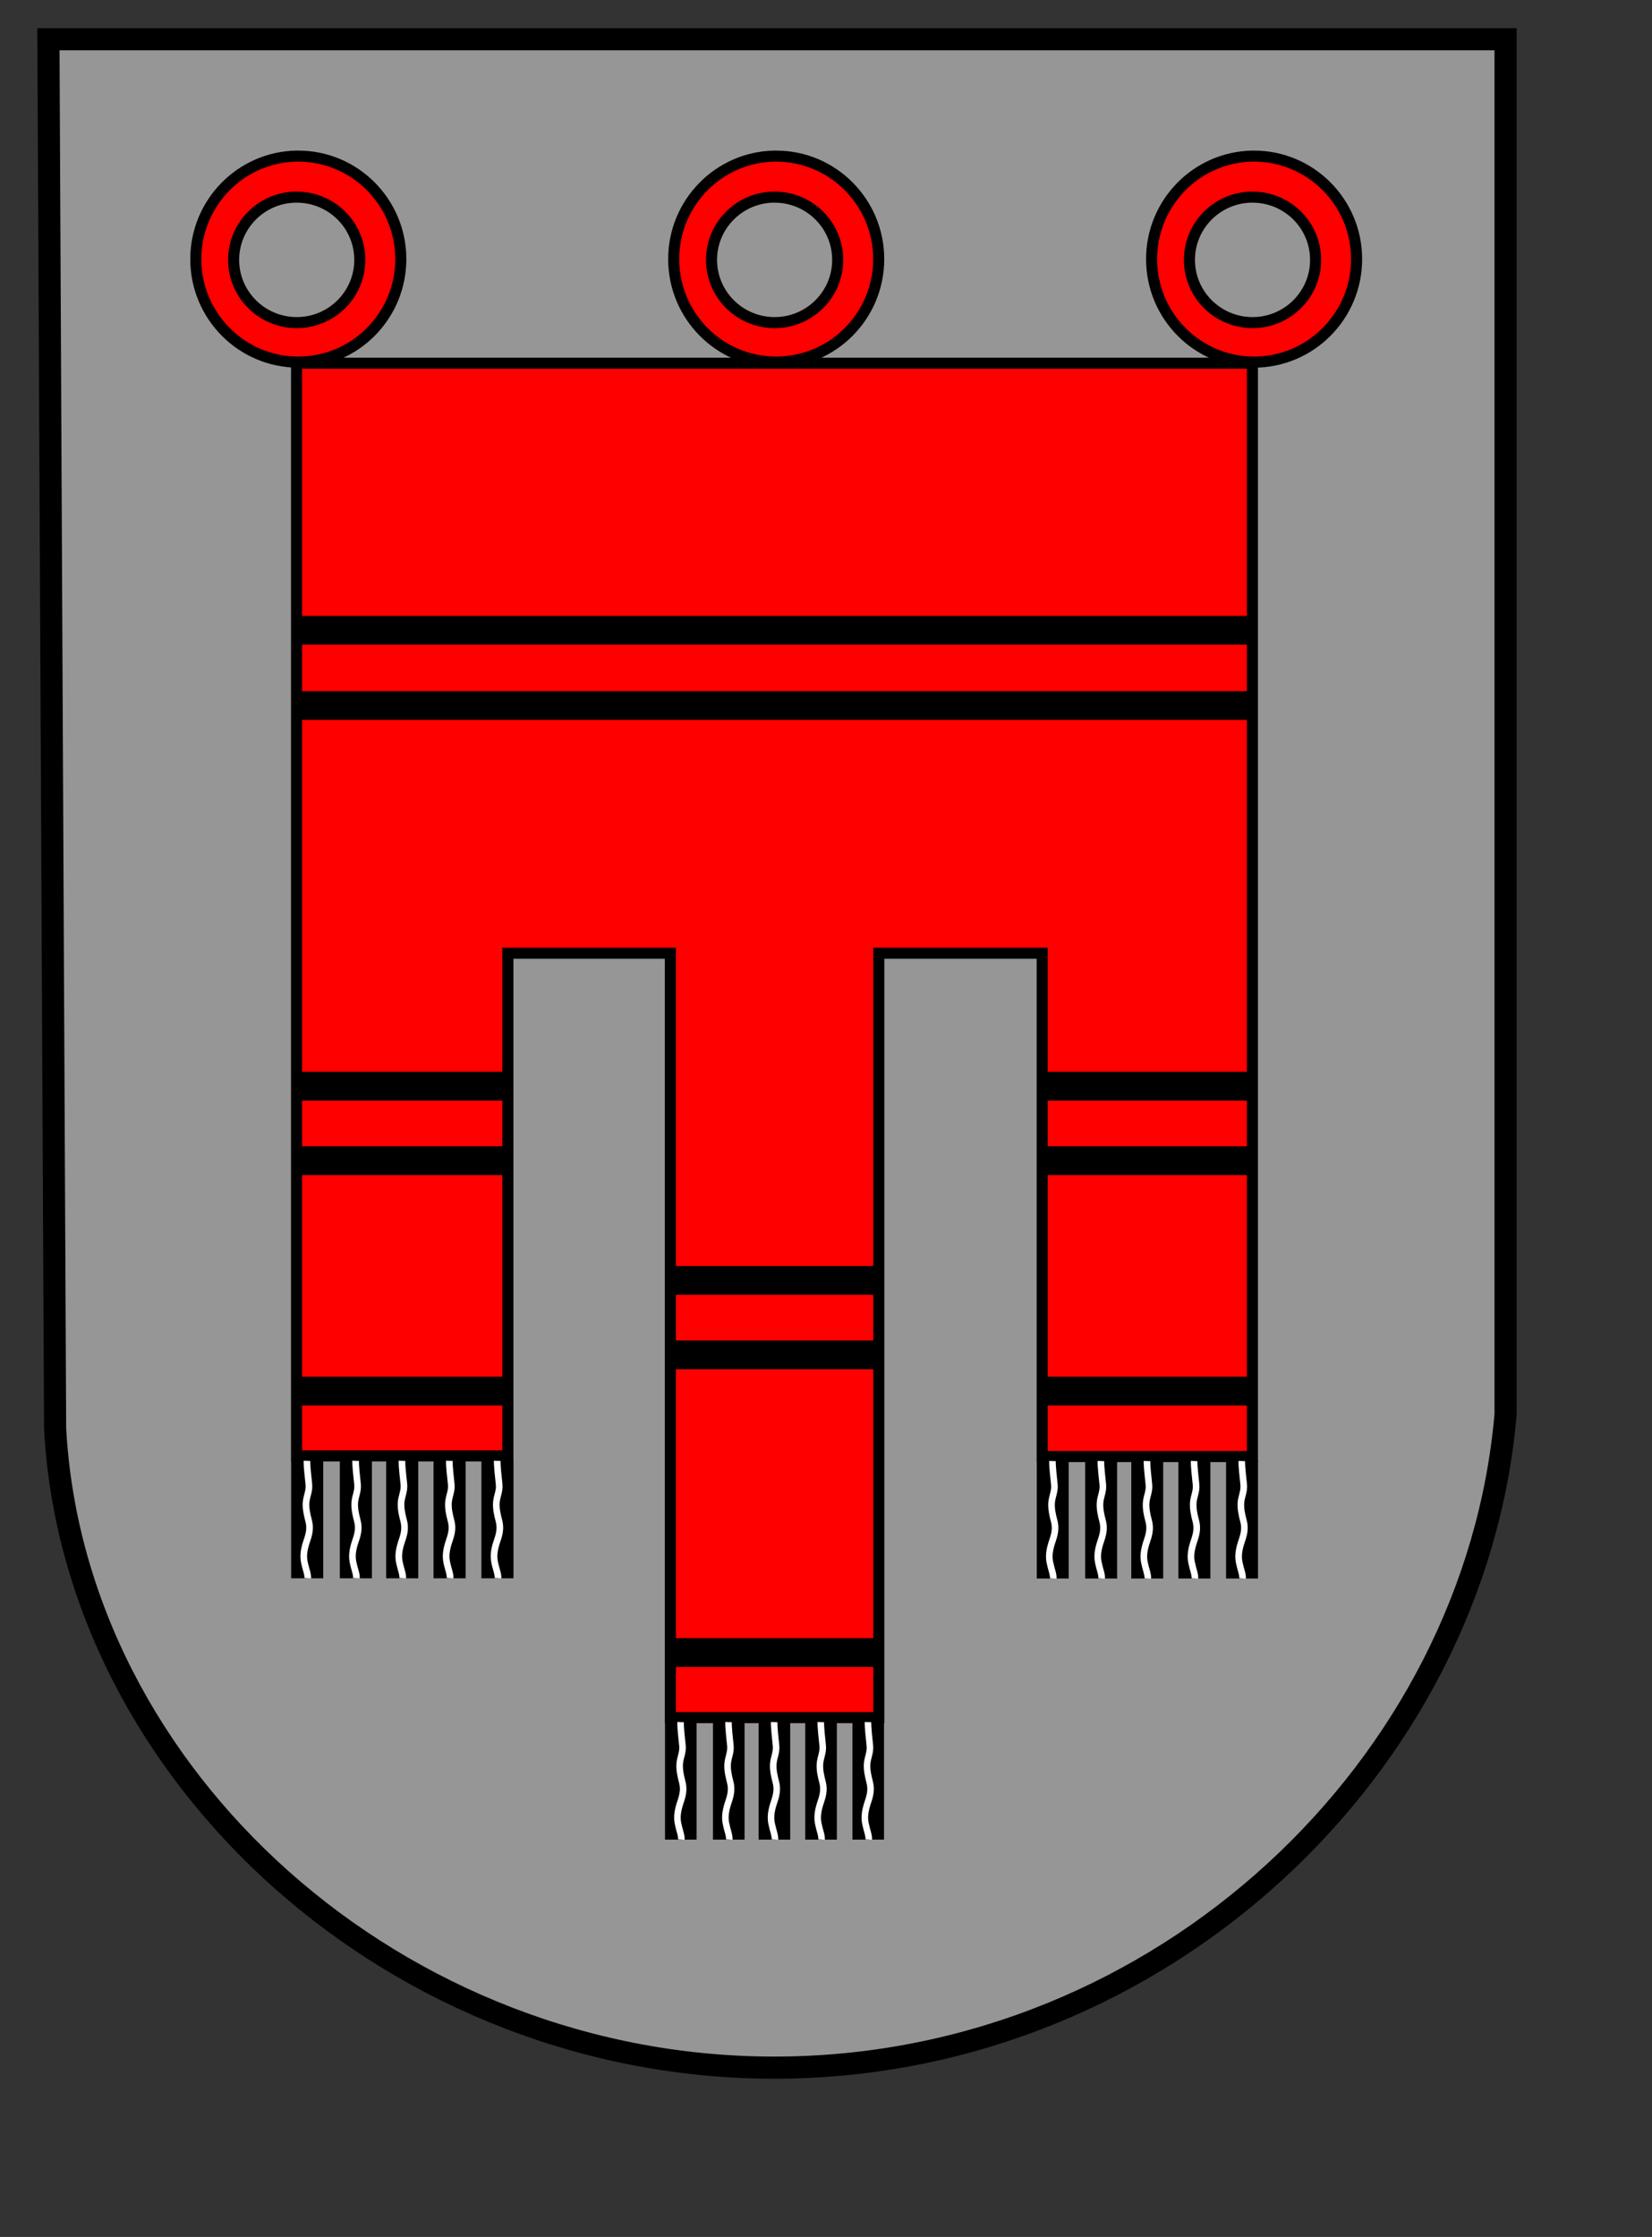
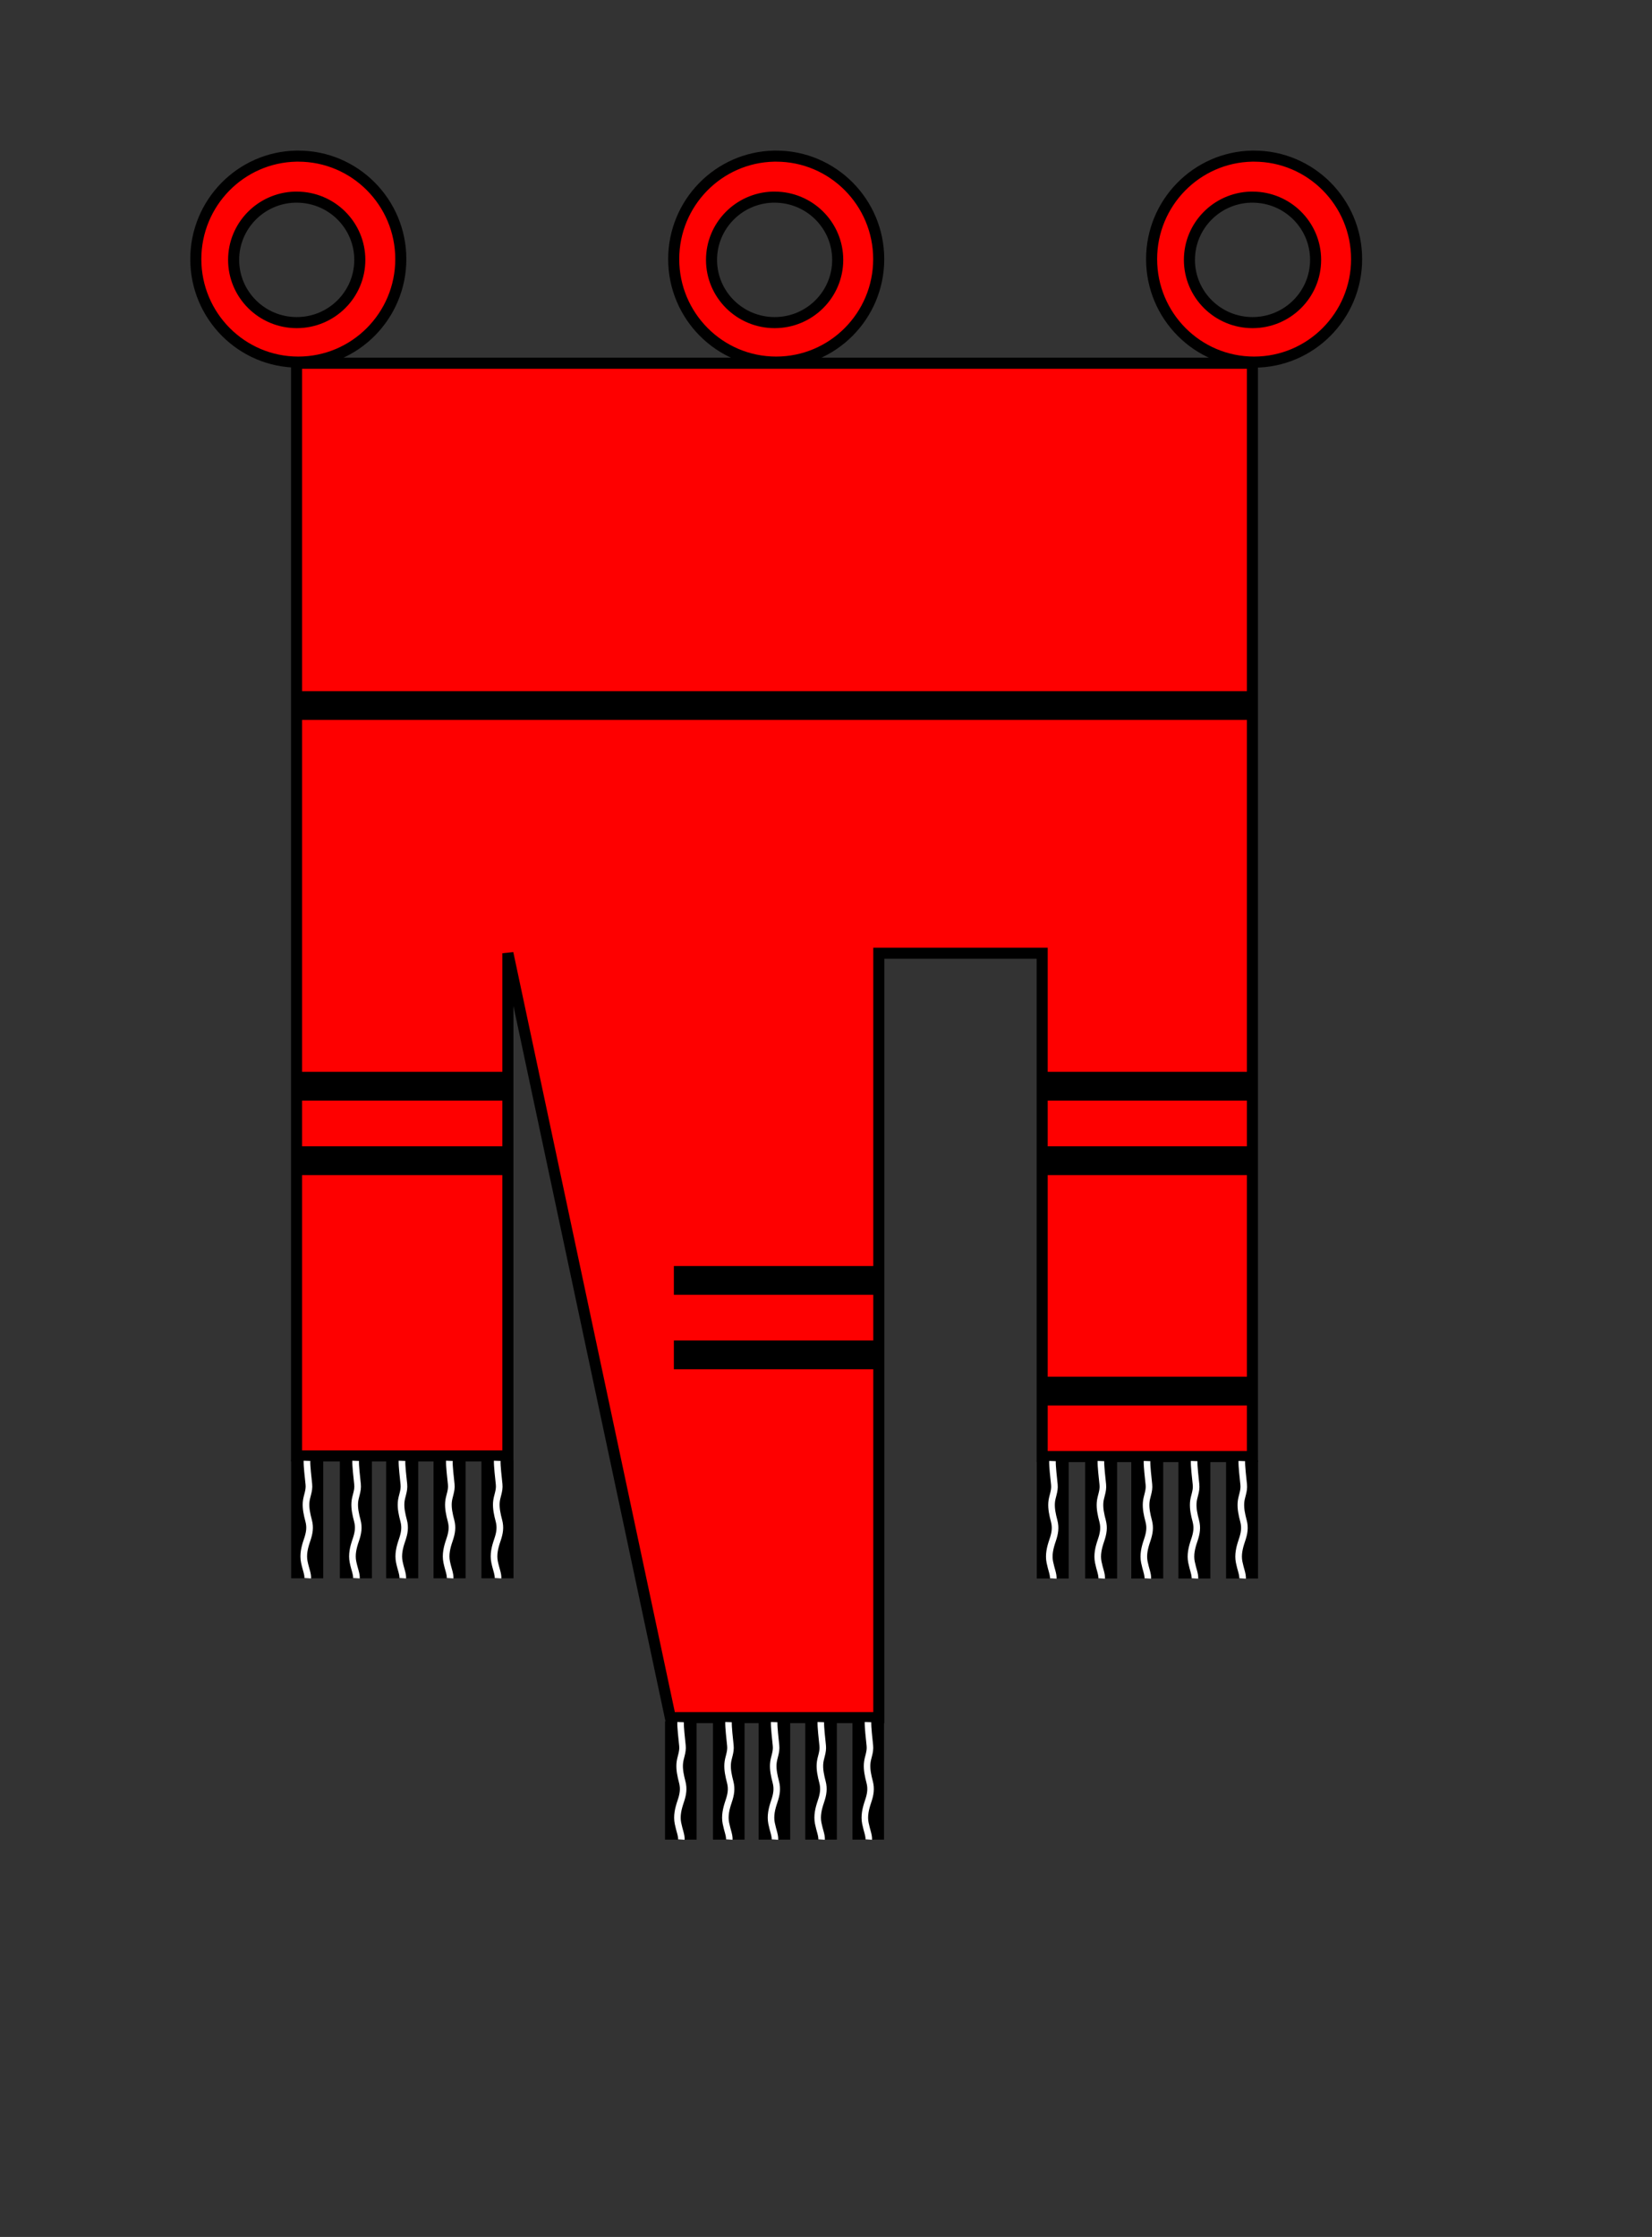
<svg xmlns="http://www.w3.org/2000/svg" xmlns:ns1="http://inkscape.sourceforge.net/DTD/sodipodi-0.dtd" xmlns:ns2="http://www.inkscape.org/namespaces/inkscape" xmlns:xlink="http://www.w3.org/1999/xlink" id="svg2" ns1:version="0.32" ns2:version="0.43" width="560pt" height="758pt" ns1:docbase="D:\grafik\wappen" ns1:docname="wappen_vorarlberg.svg" version="1.0">
  <rect width="100%" height="100%" fill="#333333" stroke="none" />
  <defs id="defs5" />
  <ns1:namedview ns2:window-height="753" ns2:window-width="1280" ns2:pageshadow="2" ns2:pageopacity="0.0" borderopacity="1.0" bordercolor="#666666" pagecolor="#ffffff" id="base" showgrid="false" ns2:zoom="0.50259871" ns2:cx="403.14042" ns2:cy="496.18734" ns2:window-x="-4" ns2:window-y="-4" ns2:current-layer="layer2" />
  <g ns2:groupmode="layer" id="layer2" ns2:label="Layer1" style="display:inline">
    <g id="g14470" transform="translate(-17.907,-49.741)">
-       <path ns1:nodetypes="ccczcc" id="path2192" d="M 39.793,67.481 L 698.391,67.481 L 698.391,688.787 C 684.6,847.822 543.296,982.404 370.79,983.9 C 197.787,985.396 51.255,852.182 42.813,695.099 L 39.793,67.481 z " style="fill:#969696;fill-opacity:1;fill-rule:evenodd;stroke:#000000;stroke-width:10;stroke-linecap:butt;stroke-linejoin:miter;stroke-miterlimit:4;stroke-dasharray:none;stroke-opacity:1" />
      <path id="path4803" d="M 151.844,120.281 C 126.679,120.762 106.406,141.432 106.406,166.812 C 106.406,192.494 127.14,213.344 152.719,213.344 C 178.297,213.344 199.062,192.494 199.062,166.812 C 199.062,141.131 178.297,120.281 152.719,120.281 C 152.419,120.281 152.142,120.276 151.844,120.281 z M 151.094,138.812 C 151.399,138.803 151.724,138.812 152.031,138.812 C 167.775,138.812 180.531,151.506 180.531,167.156 C 180.531,182.806 167.775,195.5 152.031,195.5 C 136.287,195.5 123.5,182.806 123.5,167.156 C 123.5,151.812 135.775,139.295 151.094,138.812 z " style="opacity:1;color:#000000;fill:#fe0000;fill-opacity:1;fill-rule:nonzero;stroke:#000000;stroke-width:5;stroke-linecap:butt;stroke-linejoin:miter;marker:none;marker-start:none;marker-mid:none;marker-end:none;stroke-miterlimit:4;stroke-dasharray:none;stroke-dashoffset:0;stroke-opacity:1;visibility:visible;display:inline;overflow:visible" />
-       <path ns1:nodetypes="ccccccccccccc" id="path1307" d="M 151.945,213.849 L 583.974,213.849 L 583.974,707.824 L 488.945,707.824 L 488.945,480.417 L 415.11,480.417 L 415.11,825.769 L 320.89,825.769 L 320.89,480.417 L 247.462,480.417 L 247.462,707.528 L 151.945,707.528 L 151.945,213.849 z " style="fill:#fe0000;fill-opacity:1;fill-rule:evenodd;stroke:#000000;stroke-width:5;stroke-linecap:butt;stroke-linejoin:miter;stroke-miterlimit:4;stroke-dasharray:none;stroke-opacity:1" />
+       <path ns1:nodetypes="ccccccccccccc" id="path1307" d="M 151.945,213.849 L 583.974,213.849 L 583.974,707.824 L 488.945,707.824 L 488.945,480.417 L 415.11,480.417 L 415.11,825.769 L 320.89,825.769 L 247.462,480.417 L 247.462,707.528 L 151.945,707.528 L 151.945,213.849 z " style="fill:#fe0000;fill-opacity:1;fill-rule:evenodd;stroke:#000000;stroke-width:5;stroke-linecap:butt;stroke-linejoin:miter;stroke-miterlimit:4;stroke-dasharray:none;stroke-opacity:1" />
      <use height="1052.362" width="744.094" transform="translate(216,0)" id="use9173" xlink:href="#path4803" y="0" x="0" />
      <use height="1052.362" width="744.094" transform="translate(432,0)" id="use9175" xlink:href="#path4803" y="0" x="0" />
-       <path id="path10923" d="M 152,334.505 C 583,334.505 583,334.505 583,334.505" style="fill:none;fill-opacity:0.75;fill-rule:evenodd;stroke:#000000;stroke-width:13;stroke-linecap:butt;stroke-linejoin:miter;stroke-miterlimit:4;stroke-dasharray:none;stroke-opacity:1" />
      <path id="path12671" d="M 152,368.505 C 583,368.505 583,368.505 583,368.505" style="fill:none;fill-opacity:0.75;fill-rule:evenodd;stroke:#000000;stroke-width:13;stroke-linecap:butt;stroke-linejoin:miter;stroke-miterlimit:4;stroke-dasharray:none;stroke-opacity:1;display:inline" />
      <path id="path12673" d="M 153.975,540.505 C 246.752,540.505 246.752,540.505 246.752,540.505" style="fill:none;fill-opacity:0.75;fill-rule:evenodd;stroke:#000000;stroke-width:13;stroke-linecap:butt;stroke-linejoin:miter;stroke-miterlimit:4;stroke-dasharray:none;stroke-opacity:1;display:inline" />
      <path id="path12677" d="M 153.975,574.154 C 246.752,574.154 246.752,574.154 246.752,574.154" style="fill:none;fill-opacity:0.75;fill-rule:evenodd;stroke:#000000;stroke-width:13;stroke-linecap:butt;stroke-linejoin:miter;stroke-miterlimit:4;stroke-dasharray:none;stroke-opacity:1;display:inline" />
      <path id="path12679" d="M 489.975,540.505 C 582.752,540.505 582.752,540.505 582.752,540.505" style="fill:none;fill-opacity:0.75;fill-rule:evenodd;stroke:#000000;stroke-width:13;stroke-linecap:butt;stroke-linejoin:miter;stroke-miterlimit:4;stroke-dasharray:none;stroke-opacity:1;display:inline" />
      <path id="path12681" d="M 489.975,574.154 C 582.752,574.154 582.752,574.154 582.752,574.154" style="fill:none;fill-opacity:0.75;fill-rule:evenodd;stroke:#000000;stroke-width:13;stroke-linecap:butt;stroke-linejoin:miter;stroke-miterlimit:4;stroke-dasharray:none;stroke-opacity:1;display:inline" />
      <path id="path12683" d="M 322.477,628.238 C 415.254,628.238 415.254,628.238 415.254,628.238" style="fill:none;fill-opacity:0.75;fill-rule:evenodd;stroke:#000000;stroke-width:13;stroke-linecap:butt;stroke-linejoin:miter;stroke-miterlimit:4;stroke-dasharray:none;stroke-opacity:1;display:inline" />
      <path id="path12685" d="M 322.477,661.886 C 415.254,661.886 415.254,661.886 415.254,661.886" style="fill:none;fill-opacity:0.75;fill-rule:evenodd;stroke:#000000;stroke-width:13;stroke-linecap:butt;stroke-linejoin:miter;stroke-miterlimit:4;stroke-dasharray:none;stroke-opacity:1;display:inline" />
-       <path id="path12687" d="M 152.477,678.238 C 245.254,678.238 245.254,678.238 245.254,678.238" style="fill:none;fill-opacity:0.75;fill-rule:evenodd;stroke:#000000;stroke-width:13;stroke-linecap:butt;stroke-linejoin:miter;stroke-miterlimit:4;stroke-dasharray:none;stroke-opacity:1;display:inline" />
      <path id="path12689" d="M 491.07,678.238 C 583.847,678.238 583.847,678.238 583.847,678.238" style="fill:none;fill-opacity:0.75;fill-rule:evenodd;stroke:#000000;stroke-width:13;stroke-linecap:butt;stroke-linejoin:miter;stroke-miterlimit:4;stroke-dasharray:none;stroke-opacity:1;display:inline" />
-       <path id="path12693" d="M 322.477,796.383 C 415.254,796.383 415.254,796.383 415.254,796.383" style="fill:none;fill-opacity:0.75;fill-rule:evenodd;stroke:#000000;stroke-width:13;stroke-linecap:butt;stroke-linejoin:miter;stroke-miterlimit:4;stroke-dasharray:none;stroke-opacity:1;display:inline" />
      <g id="g14457">
        <g id="g14445">
          <rect y="709.362" x="149.503" height="53.466" width="14.497" id="rect12695" style="opacity:1;color:#000000;fill:#000000;fill-opacity:1;fill-rule:nonzero;stroke:none;stroke-width:13;stroke-linecap:butt;stroke-linejoin:miter;marker:none;marker-start:none;marker-mid:none;marker-end:none;stroke-miterlimit:4;stroke-dasharray:none;stroke-dashoffset:0;stroke-opacity:1;visibility:visible;display:inline;overflow:visible" />
          <path ns1:nodetypes="czzzzzc" id="path13570" d="M 156.648,709.747 C 156.559,711.972 157.179,717.252 157.503,720.357 C 157.826,723.462 156.444,725.706 156.249,728.606 C 156.069,731.263 156.645,733.935 157.417,736.854 C 158.202,739.826 157.809,742.358 156.686,745.611 C 155.544,748.915 154.784,752.114 155.442,755.406 C 156.108,758.736 157.123,760.85 157,762.802" style="fill:none;fill-opacity:0.75;fill-rule:evenodd;stroke:#ffffff;stroke-width:3;stroke-linecap:butt;stroke-linejoin:miter;stroke-miterlimit:4;stroke-dasharray:none;stroke-opacity:1" />
        </g>
        <use x="0" y="0" xlink:href="#g14445" id="use14449" transform="translate(22,0)" width="744.094" height="1052.362" />
        <use x="0" y="0" xlink:href="#g14445" id="use14451" transform="translate(42.945,0)" width="744.094" height="1052.362" />
        <use x="0" y="0" xlink:href="#g14445" id="use14453" transform="translate(64.352,0)" width="744.094" height="1052.362" />
        <use x="0" y="0" xlink:href="#g14445" id="use14455" transform="translate(86,0)" width="744.094" height="1052.362" />
      </g>
      <use height="1052.362" width="744.094" transform="matrix(0.985,0,0,1,171.215,118.06)" id="use14466" xlink:href="#g14457" y="0" x="0" />
      <use height="1052.362" width="744.094" transform="matrix(0.995,0,0,1,337.74,0.11)" id="use14468" xlink:href="#g14457" y="0" x="0" />
    </g>
  </g>
</svg>